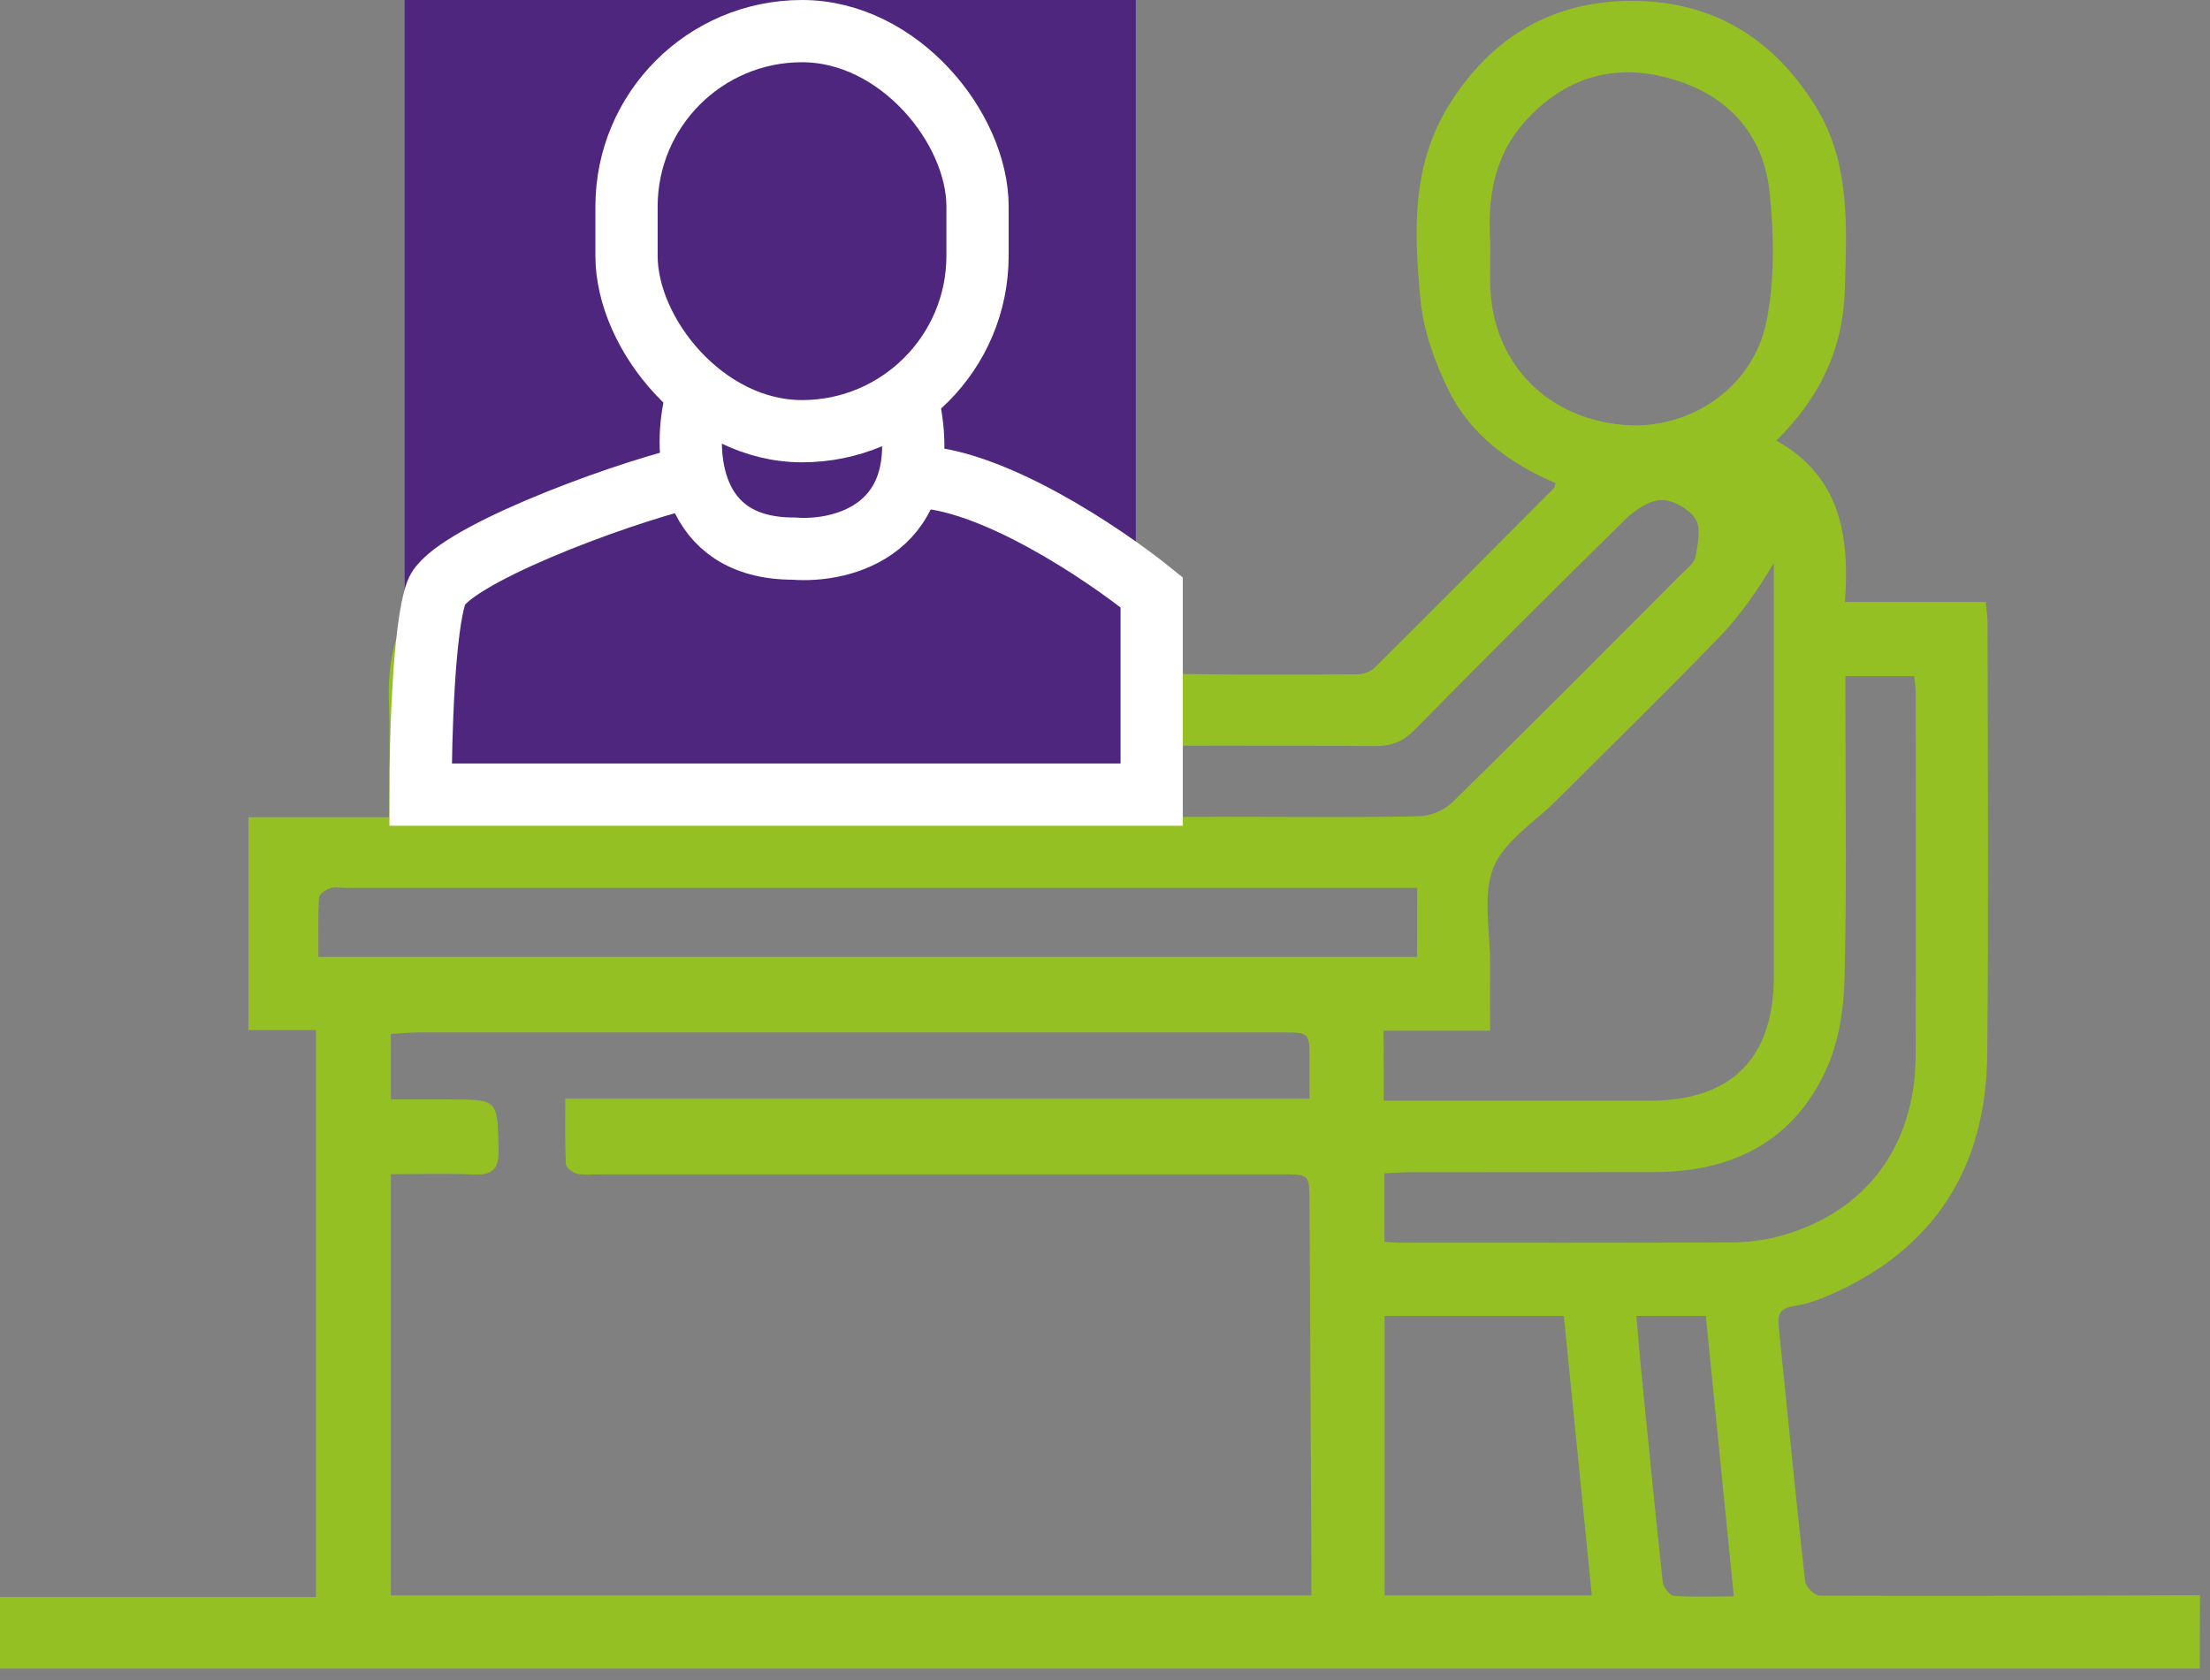
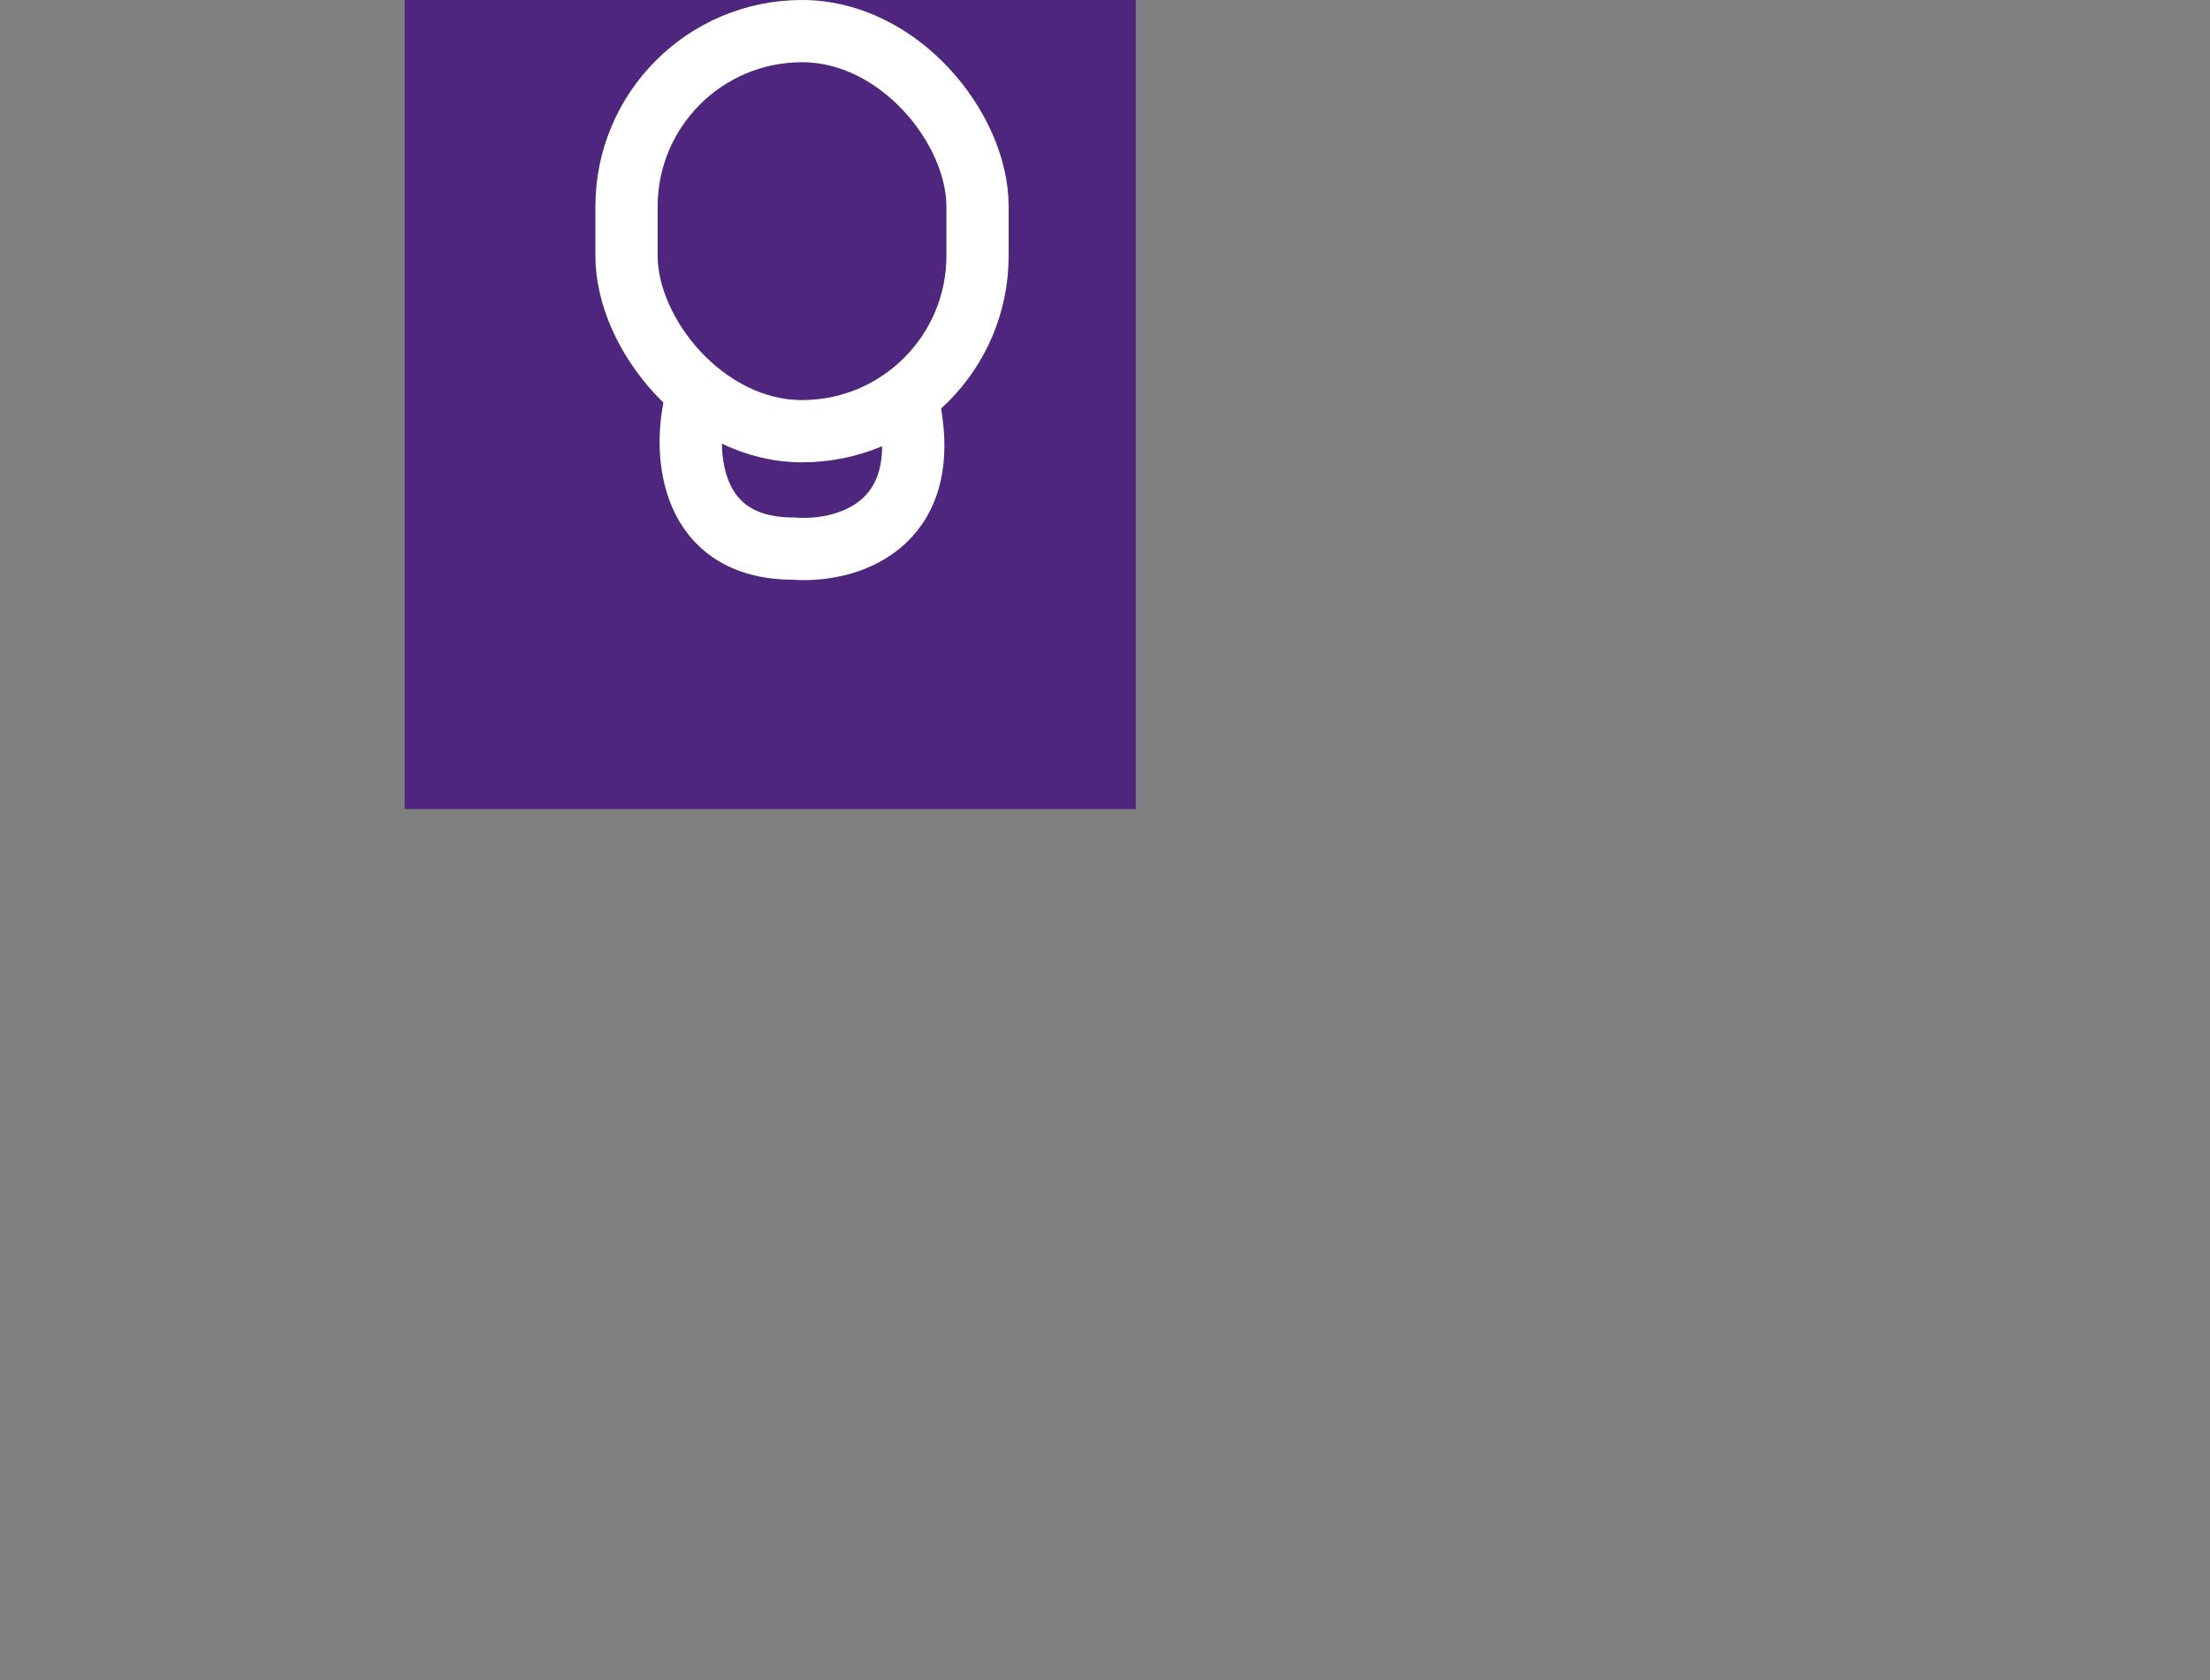
<svg xmlns="http://www.w3.org/2000/svg" width="71" height="54" viewBox="0 0 71 54" fill="none">
  <rect x="0" y="0" width="71" height="54" fill="#808080" stroke="none" />
-   <path d="M70.671 53.621C47.131 53.621 23.586 53.621 0 53.621C0 52.849 0 52.123 0 51.319C3.375 51.319 6.745 51.319 10.151 51.319C10.151 45.218 10.151 39.2 10.151 33.103C9.425 33.103 8.722 33.103 7.982 33.103C7.982 30.802 7.982 28.578 7.982 26.263C9.466 26.263 10.946 26.263 12.503 26.263C12.503 24.957 12.535 23.742 12.494 22.532C12.421 20.454 13.17 18.783 15.083 17.906C16.366 17.322 17.782 17.029 19.147 16.628C20.472 16.239 20.508 16.249 20.449 14.87C20.435 14.504 20.253 14.079 20.01 13.796C18.855 12.454 18.188 10.929 18.198 9.148C18.207 7.641 18.033 6.12 18.581 4.64C19.522 2.111 21.326 0.563 23.938 0.111C26.426 -0.319 28.564 0.512 30.235 2.43C31.317 3.672 31.883 5.134 31.874 6.782C31.865 8.043 31.865 9.317 31.71 10.563C31.555 11.824 30.892 12.892 30.02 13.815C29.71 14.143 29.431 15.792 29.673 16.148C29.769 16.29 30.011 16.358 30.198 16.413C31.477 16.787 32.756 17.144 34.039 17.509C35.961 18.057 37.139 19.29 37.537 21.276C37.569 21.436 37.852 21.655 38.025 21.66C39.888 21.687 41.752 21.683 43.619 21.669C43.802 21.669 44.035 21.582 44.167 21.454C46.094 19.541 48.008 17.614 49.921 15.687C49.949 15.659 49.949 15.6 49.976 15.527C48.505 14.897 47.236 13.974 46.524 12.513C46.09 11.623 45.734 10.632 45.638 9.655C45.432 7.527 45.332 5.362 46.524 3.421C47.875 1.216 49.853 0.019 52.456 0.028C55.026 0.037 56.972 1.229 58.323 3.408C59.461 5.239 59.324 7.28 59.269 9.303C59.218 11.184 58.479 12.773 57.068 14.157C59.132 15.312 59.424 17.217 59.273 19.345C60.803 19.345 62.264 19.345 63.794 19.345C63.822 19.6 63.853 19.797 63.853 19.993C63.858 24.619 63.89 29.245 63.844 33.871C63.812 37.501 62.164 40.141 58.785 41.615C58.41 41.78 58.008 41.917 57.606 41.976C57.168 42.045 57.104 42.264 57.145 42.643C57.424 45.365 57.689 48.086 57.99 50.808C58.008 50.986 58.296 51.278 58.46 51.278C62.534 51.292 66.607 51.278 70.68 51.264C70.671 52.054 70.671 52.835 70.671 53.621ZM42.131 51.269C42.131 50.922 42.131 50.648 42.131 50.374C42.112 46.461 42.09 42.552 42.071 38.638C42.067 37.739 42.067 37.739 41.176 37.739C33.856 37.739 26.536 37.739 19.216 37.739C18.988 37.739 18.745 37.77 18.531 37.716C18.389 37.679 18.184 37.519 18.179 37.41C18.147 36.734 18.161 36.053 18.161 35.305C26.189 35.305 34.093 35.305 42.071 35.305C42.071 34.843 42.071 34.455 42.071 34.072C42.071 33.181 42.071 33.177 41.163 33.177C31.934 33.177 22.7 33.177 13.471 33.177C13.184 33.177 12.891 33.209 12.558 33.227C12.558 33.62 12.558 33.939 12.558 34.254C12.558 34.588 12.558 34.926 12.558 35.332C13.247 35.332 13.841 35.332 14.435 35.332C16.015 35.332 15.978 35.332 16.019 36.939C16.033 37.602 15.796 37.775 15.184 37.743C14.321 37.702 13.457 37.734 12.558 37.734C12.558 42.323 12.558 46.776 12.558 51.269C22.403 51.269 32.217 51.269 42.131 51.269ZM35.203 21.651C35.034 20.61 34.436 20.043 33.536 19.774C32.194 19.372 30.838 19.025 29.504 18.609C29.075 18.472 28.856 18.619 28.554 18.888C28.011 19.367 27.436 19.874 26.787 20.171C24.97 21.002 23.052 20.491 21.522 18.924C21.335 18.733 20.96 18.541 20.732 18.596C19.307 18.952 17.896 19.363 16.494 19.797C15.677 20.048 14.964 20.582 14.905 21.445C14.796 23.016 14.873 24.601 14.873 26.208C20.202 26.208 25.527 26.208 30.86 26.208C30.308 23.66 31.915 21.363 35.203 21.651ZM44.455 35.373C44.766 35.373 45.012 35.373 45.263 35.373C47.839 35.373 50.414 35.373 52.99 35.373C55.625 35.373 56.986 34.012 56.986 31.382C56.986 27.172 56.986 22.966 56.986 18.756C56.986 18.536 56.986 18.317 56.986 18.098C56.465 18.966 55.917 19.769 55.246 20.463C53.538 22.235 51.775 23.952 50.035 25.692C49.323 26.409 48.332 27.016 47.98 27.879C47.62 28.77 47.88 29.916 47.871 30.948C47.866 31.651 47.871 32.35 47.871 33.122C46.661 33.122 45.565 33.122 44.45 33.122C44.455 33.889 44.455 34.574 44.455 35.373ZM20.522 7.778C20.522 8.39 20.513 8.828 20.522 9.262C20.59 11.614 22.239 13.331 24.732 13.659C26.687 13.92 28.892 12.499 29.344 10.417C29.632 9.097 29.568 7.682 29.513 6.316C29.445 4.599 28.139 3.083 26.449 2.535C24.76 1.992 22.801 2.535 21.668 3.819C20.613 5.024 20.403 6.44 20.522 7.778ZM47.88 7.823C47.88 8.408 47.857 8.869 47.884 9.326C48.012 11.687 49.693 13.445 52.168 13.655C54.245 13.828 56.328 12.495 56.757 10.298C57.017 8.974 56.995 7.549 56.853 6.198C56.657 4.28 55.474 3.019 53.62 2.513C51.825 2.019 50.264 2.503 49.008 3.887C47.953 5.047 47.788 6.463 47.88 7.823ZM45.528 28.532C45.204 28.532 44.953 28.532 44.706 28.532C33.495 28.532 22.285 28.532 11.074 28.532C10.914 28.532 10.736 28.496 10.594 28.546C10.457 28.596 10.256 28.742 10.247 28.852C10.215 29.487 10.229 30.126 10.229 30.752C22.056 30.752 33.783 30.752 45.523 30.752C45.528 30.012 45.528 29.327 45.528 28.532ZM59.287 21.728C59.287 22.066 59.287 22.34 59.287 22.614C59.287 25.56 59.333 28.505 59.26 31.45C59.237 32.437 59.072 33.492 58.666 34.378C57.611 36.688 55.643 37.661 53.154 37.666C50.533 37.67 47.907 37.666 45.286 37.67C45.021 37.67 44.752 37.693 44.478 37.707C44.478 38.478 44.478 39.177 44.478 39.908C44.656 39.921 44.788 39.935 44.921 39.935C48.487 39.935 52.054 39.944 55.62 39.926C56.163 39.921 56.725 39.853 57.25 39.702C59.954 38.94 61.529 36.821 61.543 33.93C61.561 30.039 61.547 26.153 61.547 22.263C61.547 22.089 61.515 21.911 61.497 21.728C60.762 21.728 60.081 21.728 59.287 21.728ZM40.076 26.249C41.916 26.249 43.756 26.272 45.597 26.231C45.957 26.222 46.4 26.039 46.661 25.783C49.14 23.349 51.588 20.888 54.04 18.427C54.2 18.267 54.433 18.098 54.469 17.902C54.542 17.5 54.657 16.979 54.474 16.682C54.278 16.363 53.752 16.066 53.378 16.07C52.985 16.08 52.529 16.386 52.223 16.687C49.939 18.924 47.679 21.185 45.437 23.464C45.062 23.843 44.683 23.98 44.167 23.975C41.039 23.957 37.911 23.961 34.783 23.971C34.486 23.971 34.18 23.98 33.897 24.053C33.336 24.194 33.062 24.582 33.084 25.167C33.107 25.847 33.6 26.24 34.495 26.245C36.349 26.258 38.212 26.249 40.076 26.249ZM51.14 51.269C50.834 48.219 50.538 45.255 50.241 42.287C48.268 42.287 46.377 42.287 44.482 42.287C44.482 45.31 44.482 48.283 44.482 51.269C46.706 51.269 48.875 51.269 51.14 51.269ZM55.702 51.301C55.396 48.242 55.099 45.264 54.803 42.287C54.008 42.287 53.309 42.287 52.574 42.287C52.624 42.889 52.666 43.433 52.72 43.981C52.949 46.269 53.172 48.552 53.419 50.84C53.437 51.004 53.643 51.269 53.775 51.283C54.387 51.328 55.004 51.301 55.702 51.301ZM22.837 15.614C22.645 16.828 22.842 17.235 23.878 17.874C24.778 18.427 25.577 18.377 26.486 17.71C27.289 17.116 27.454 16.65 27.203 15.632C25.769 16.08 24.335 16.08 22.837 15.614Z" fill="#94C023" />
  <rect x="13" width="23.489" height="26" fill="#4E267E" />
  <rect x="20.128" y="1" width="11.277" height="12.857" rx="5.638" stroke="white" stroke-width="2" />
  <path d="M22.323 13C21.971 14.543 22.112 17.63 25.493 17.63C27.078 17.758 30.037 17.012 29.191 13" stroke="white" stroke-width="2" />
-   <path d="M22.192 15.321C19.638 15.941 14.43 17.921 14.021 19.036C13.613 20.15 13.511 23.679 13.511 25.536H37V19.036C35.468 17.798 31.792 15.321 29.34 15.321" stroke="white" stroke-width="2" />
</svg>